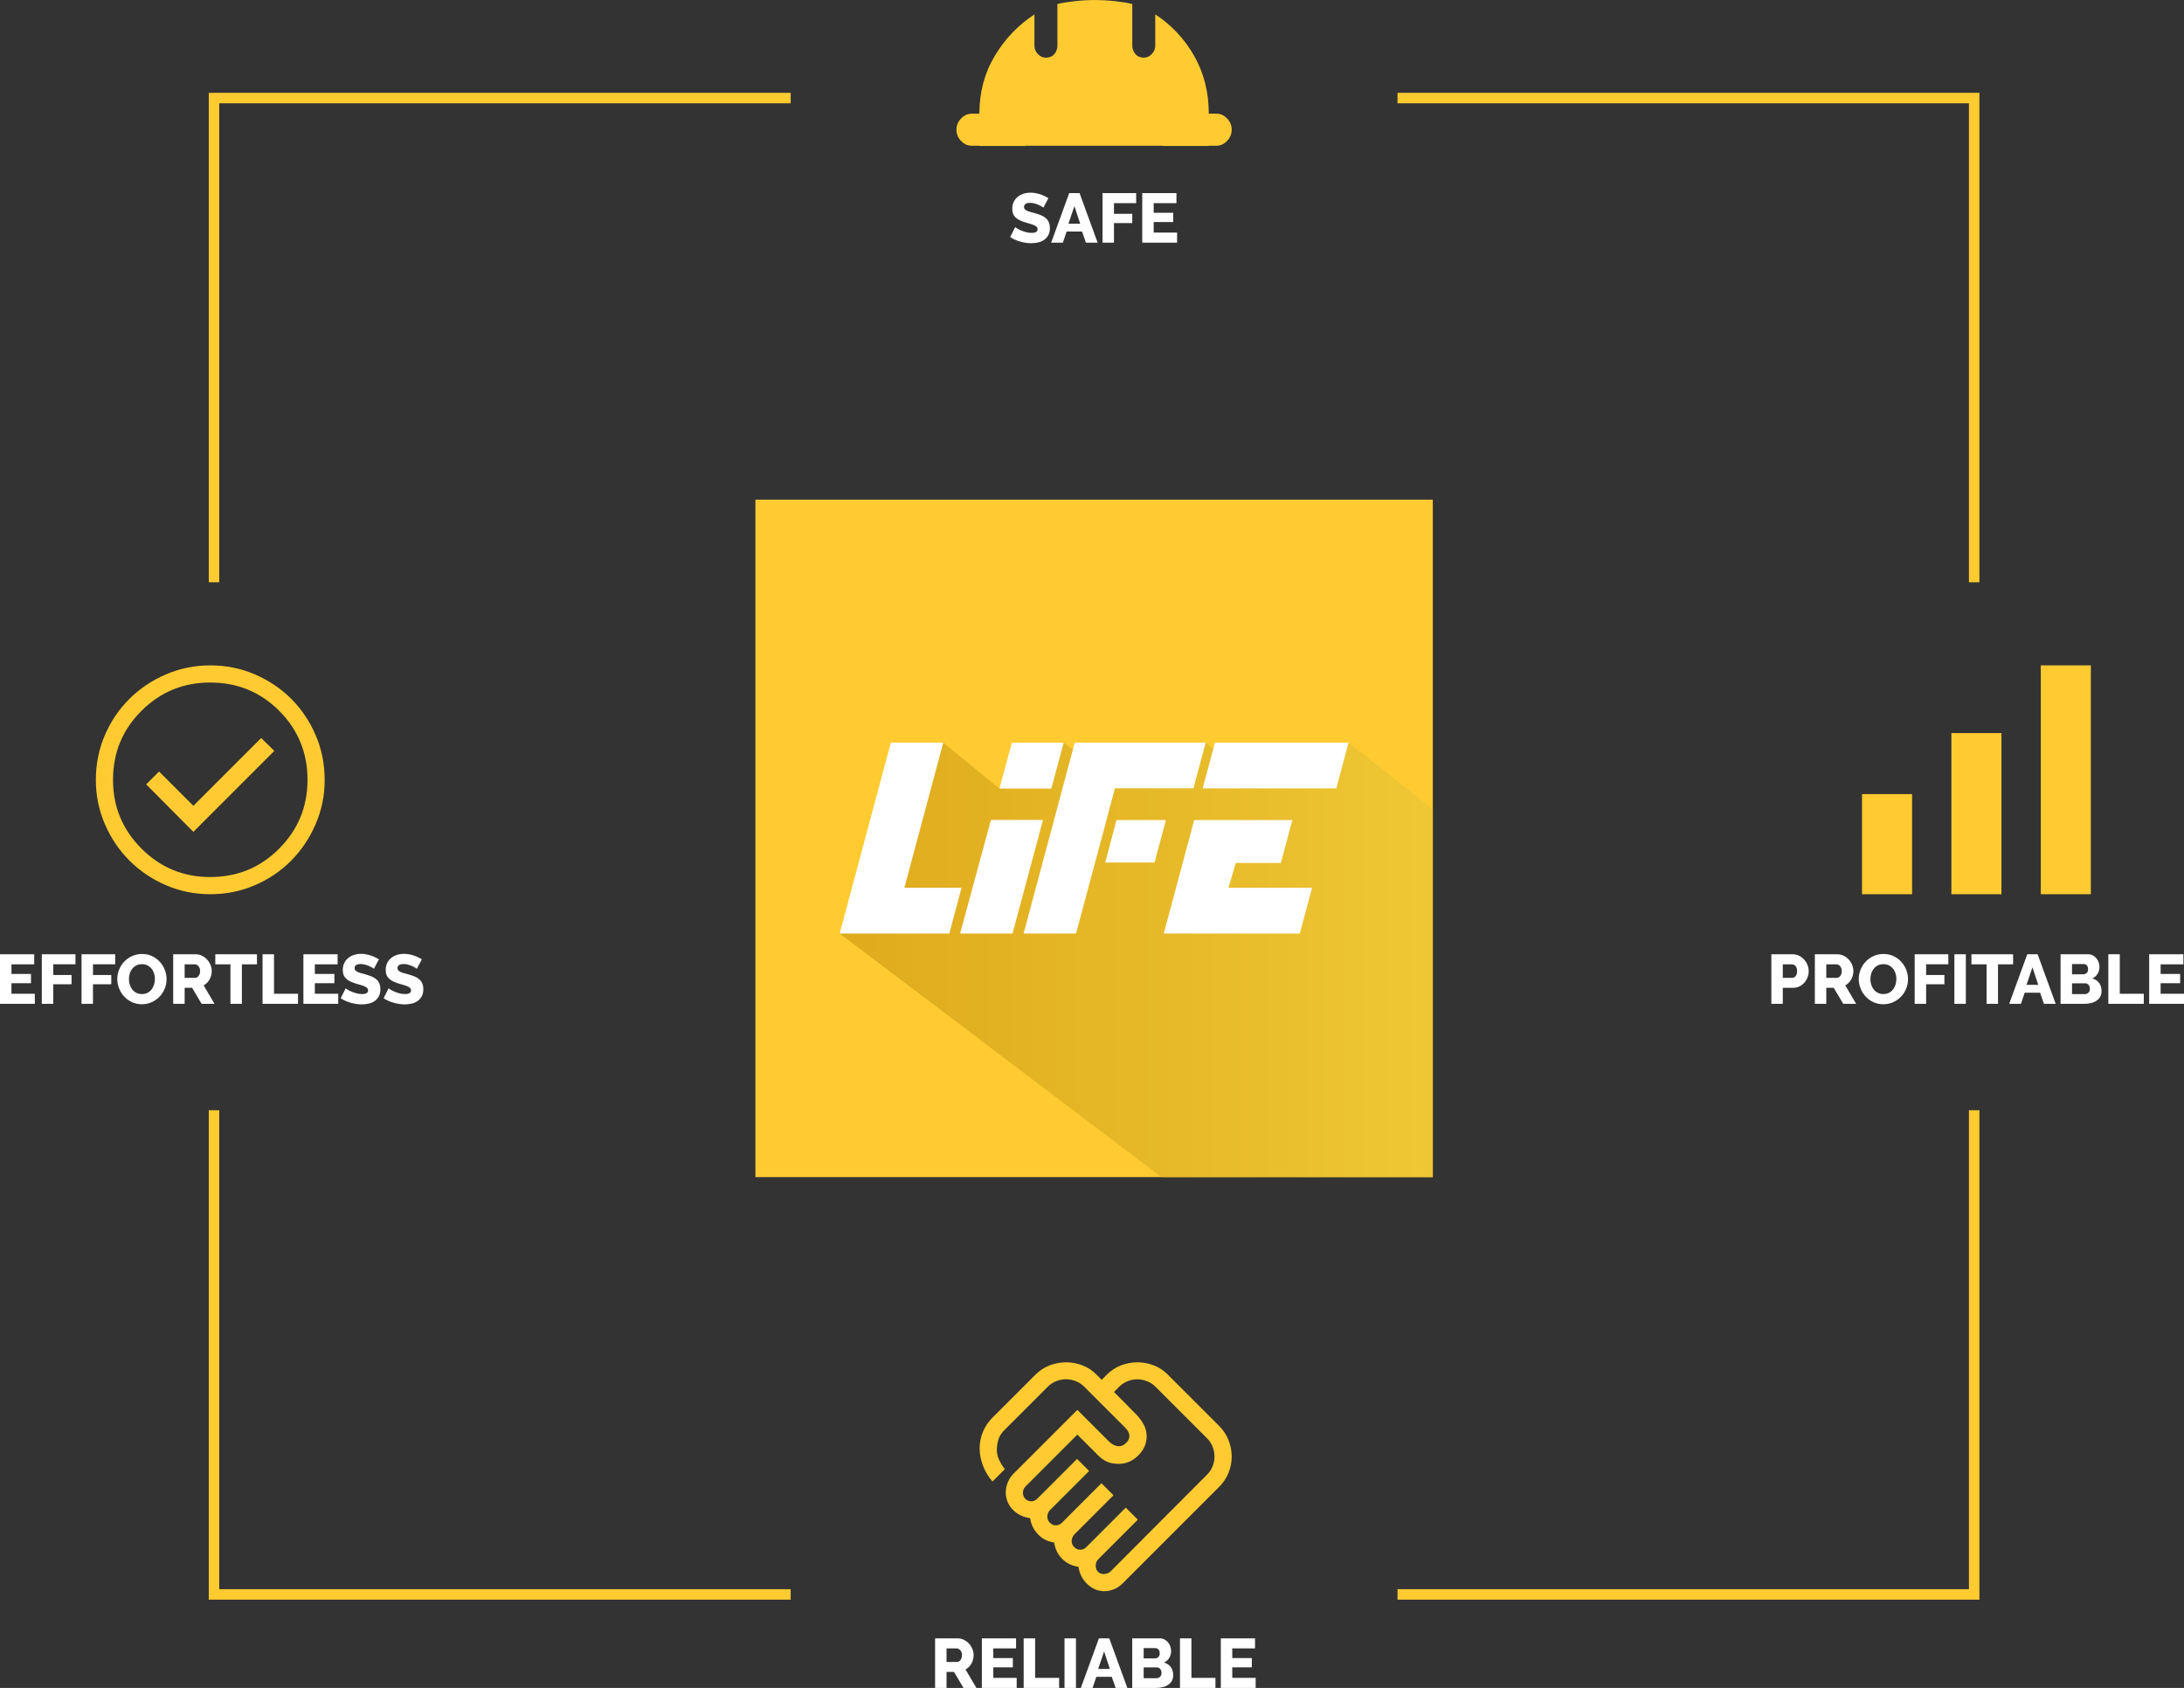
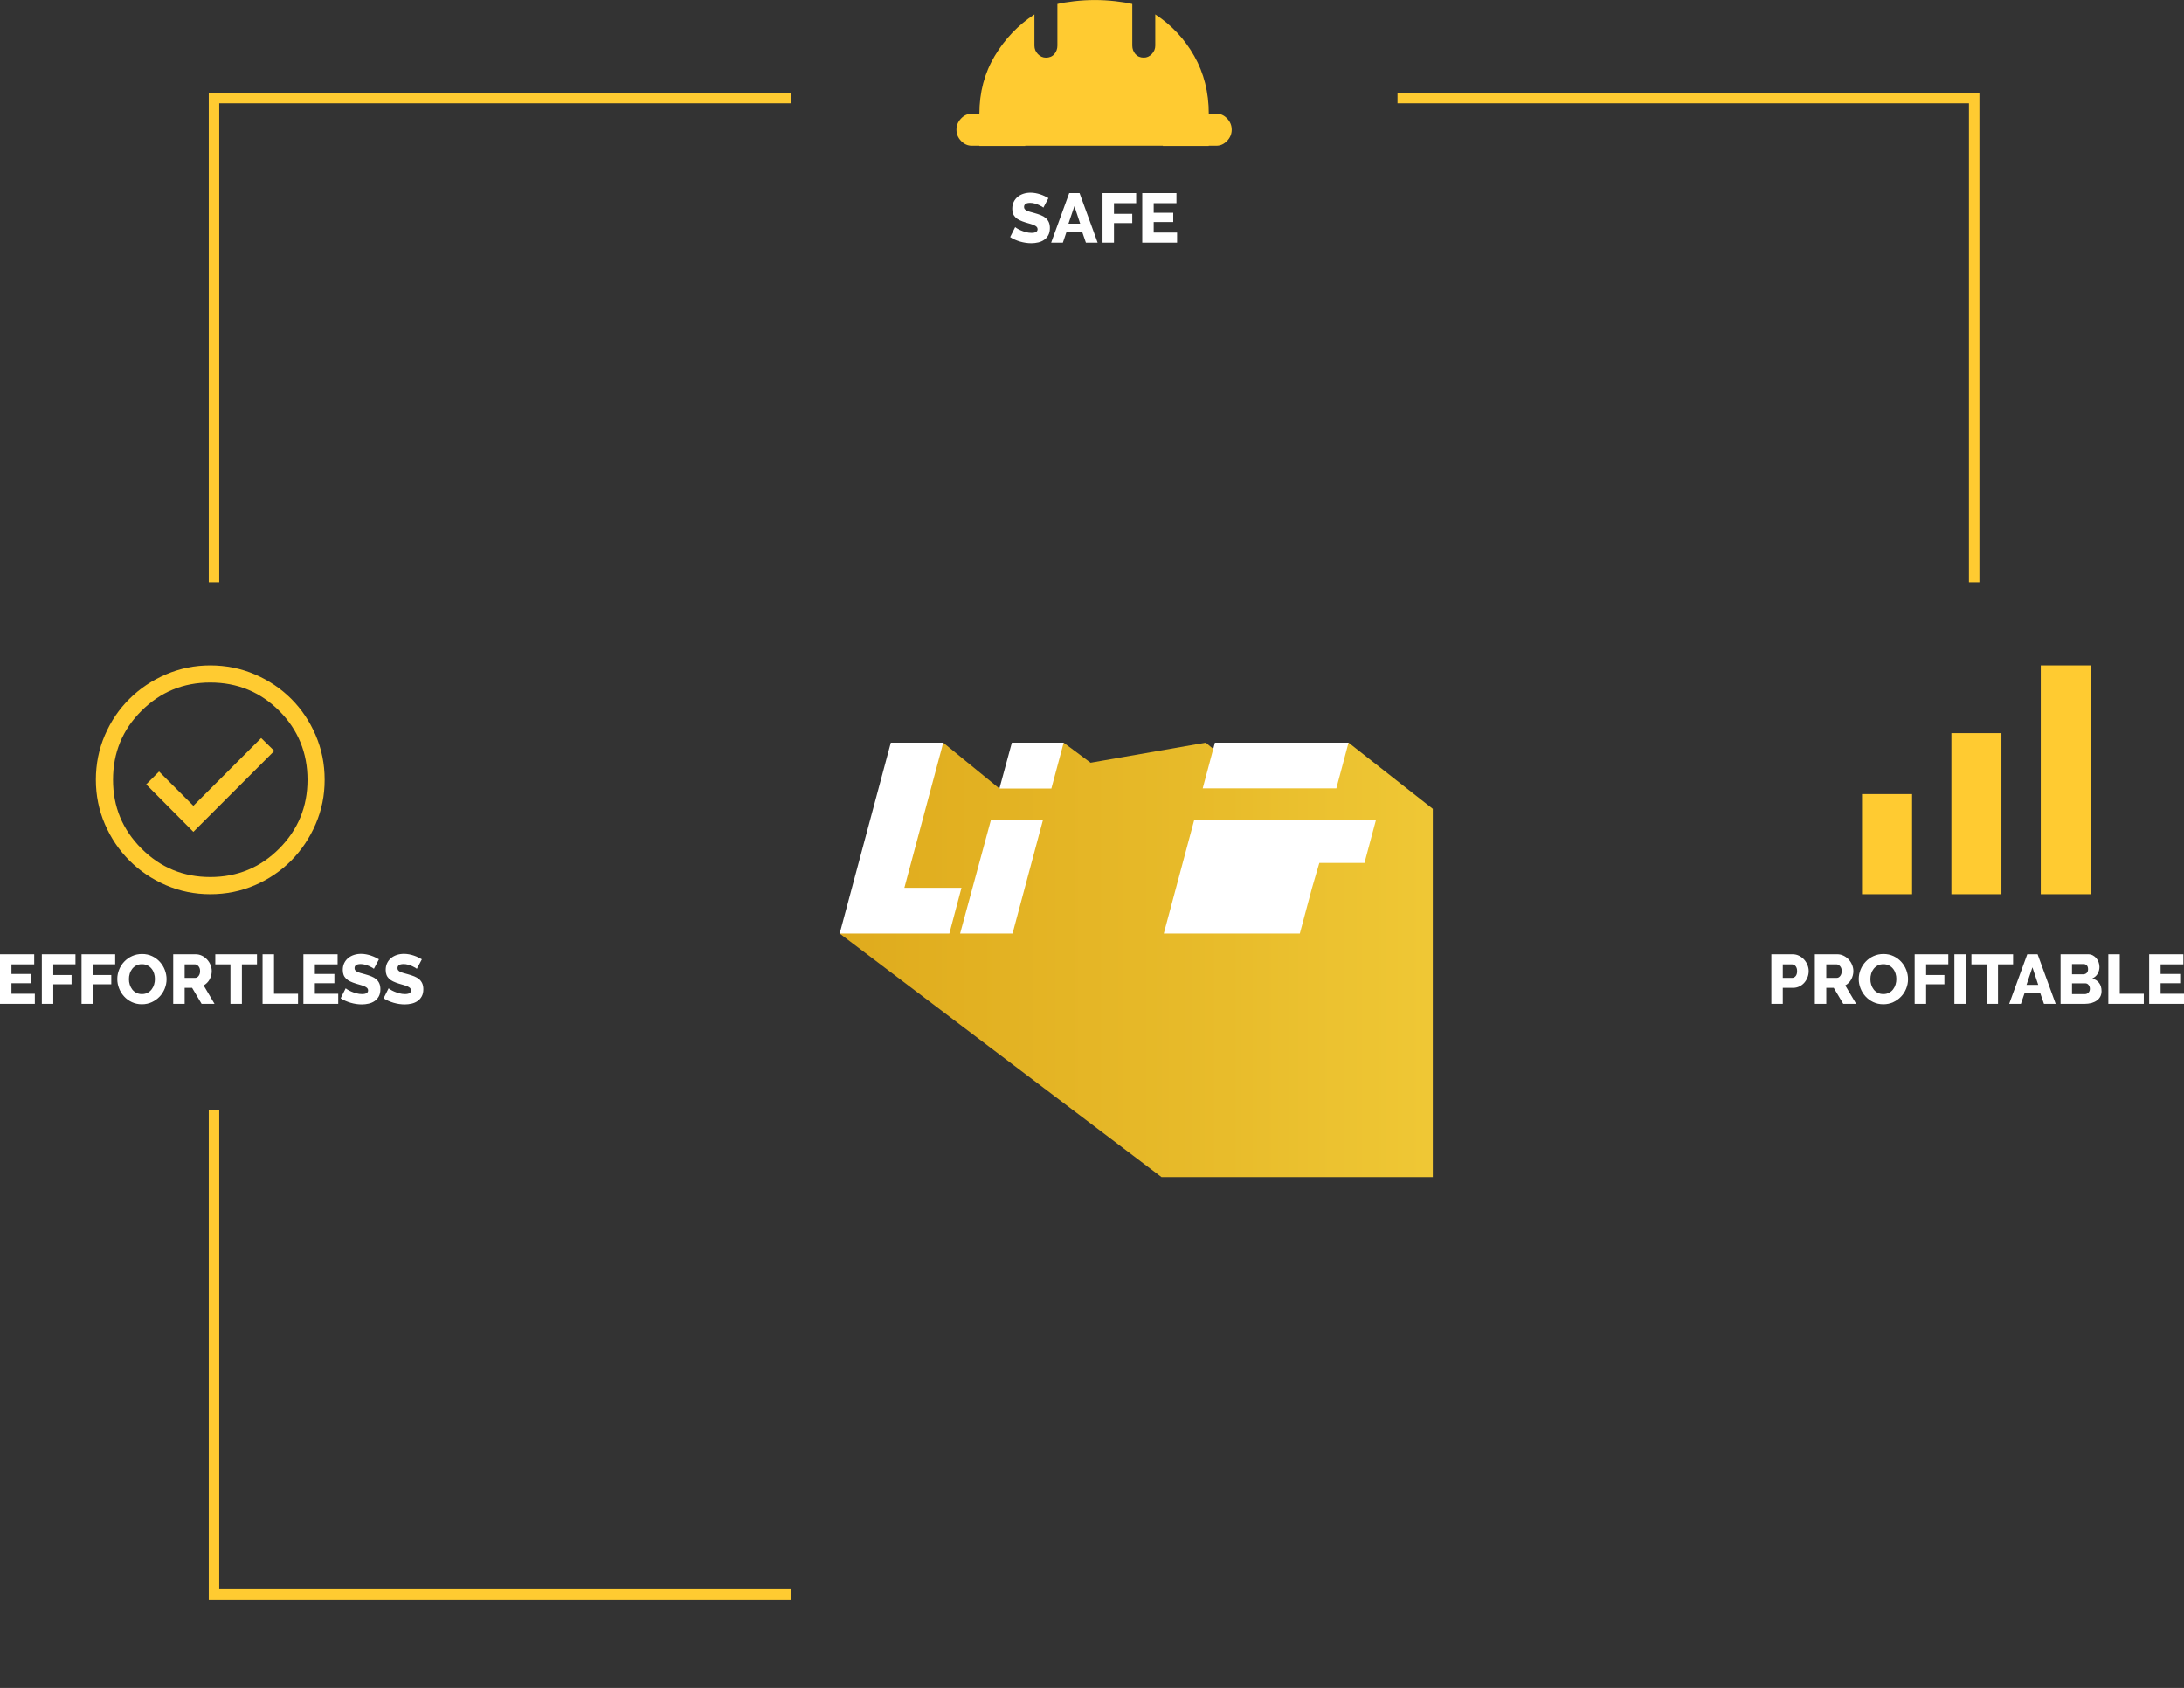
<svg xmlns="http://www.w3.org/2000/svg" id="Layer_1" width="625.69" height="483.51" viewBox="0 0 625.69 483.51">
  <rect x="0" y="0" width="625.69" height="483.51" fill="#333333" stroke="none" />
  <defs>
    <style> .cls-1, .cls-2 { fill: none; } .cls-3 { fill: url(#linear-gradient); } .cls-4 { fill: #ffcb31; } .cls-5 { fill: #fff; } .cls-2 { stroke: #ffcb31; stroke-width: 3px; } .cls-6 { clip-path: url(#clippath); } </style>
    <clipPath id="clippath">
      <polygon class="cls-1" points="350.29 216.77 345.43 212.73 312.44 218.48 304.71 212.73 286.33 225.89 270.22 212.73 268.05 217.95 240.56 267.41 332.78 337.2 410.48 337.2 410.48 231.7 386.34 212.73 350.29 216.77" />
    </clipPath>
    <linearGradient id="linear-gradient" x1="-1.07" y1="486.67" x2="-.07" y2="486.67" gradientTransform="translate(451.97 96424.22) scale(197.56 -197.56)" gradientUnits="userSpaceOnUse">
      <stop offset="0" stop-color="#dfab1d" />
      <stop offset=".56" stop-color="#e8bc2b" />
      <stop offset=".98" stop-color="#f2cc39" />
      <stop offset="1" stop-color="#f2cc39" />
    </linearGradient>
  </defs>
-   <rect class="cls-4" x="216.42" y="143.13" width="194.06" height="194.06" />
  <g class="cls-6">
    <rect class="cls-3" x="240.56" y="212.73" width="169.92" height="124.46" />
  </g>
  <path class="cls-5" d="M283.89,234.88l-8.83,32.53h15.02l8.72-32.53h-14.91ZM304.73,212.73h-14.84l-3.57,13.16h14.88l3.53-13.16Z" />
-   <path class="cls-5" d="M342.12,234.91l-8.71,32.5h38.97l3.51-13.09h-23.95l2.08-7.13h12.93l3.29-12.28h-28.11ZM382.84,225.83l3.5-13.1h-38.28l-3.5,13.1h38.28Z" />
+   <path class="cls-5" d="M342.12,234.91l-8.71,32.5h38.97l3.51-13.09l2.08-7.13h12.93l3.29-12.28h-28.11ZM382.84,225.83l3.5-13.1h-38.28l-3.5,13.1h38.28Z" />
  <polygon class="cls-5" points="271.98 267.41 275.45 254.32 259.09 254.32 270.23 212.73 255.21 212.73 240.56 267.41 271.98 267.41" />
-   <path class="cls-5" d="M316.64,247.08h14.12l3.26-12.17h-14.18l-3.2,12.17ZM345.41,212.73h-37.51l-14.65,54.68h15.02l5.45-20.33h.01l3.27-12.17h-.02l2.43-9.09h22.49l3.51-13.09Z" />
  <path class="cls-4" d="M60.24,251.23c7.76,0,14.34-2.72,19.75-8.15,5.41-5.44,8.11-12,8.11-19.71s-2.7-14.34-8.11-19.75c-5.41-5.41-11.99-8.11-19.75-8.11s-14.27,2.7-19.71,8.11c-5.44,5.41-8.15,11.99-8.15,19.75s2.72,14.27,8.15,19.71c5.44,5.44,12,8.15,19.71,8.15M60.24,256.15c-4.48,0-8.71-.86-12.7-2.58-3.99-1.72-7.47-4.07-10.45-7.05-2.98-2.98-5.33-6.46-7.05-10.45-1.72-3.99-2.58-8.22-2.58-12.7s.86-8.8,2.58-12.78c1.72-3.99,4.07-7.46,7.05-10.41,2.98-2.95,6.46-5.29,10.45-7,3.99-1.72,8.22-2.58,12.7-2.58s8.79.86,12.78,2.58c3.99,1.72,7.46,4.05,10.41,7,2.95,2.95,5.28,6.42,7,10.41,1.72,3.99,2.58,8.25,2.58,12.78s-.86,8.71-2.58,12.7c-1.72,3.99-4.06,7.47-7,10.45-2.95,2.98-6.42,5.33-10.41,7.05-3.99,1.72-8.25,2.58-12.78,2.58M55.4,238.29l23.19-23.19-3.77-3.69-19.42,19.42-9.83-9.83-3.69,3.69,13.52,13.6Z" />
  <path class="cls-4" d="M547.79,227.47h-14.34v28.68h14.34v-28.68ZM573.39,210h-14.34v46.15h14.34v-46.15ZM599,190.6h-14.34v65.55h14.34v-65.55Z" />
  <g>
    <path class="cls-4" d="M351.55,40.36c.88-.92,1.32-1.99,1.32-3.21s-.44-2.29-1.32-3.21c-.87-.92-1.9-1.38-3.06-1.38h-2.19c0-6.11-1.39-11.62-4.16-16.51-2.77-4.89-6.5-8.87-11.17-11.93v8.95c0,.92-.33,1.72-.99,2.41-.66.69-1.42,1.03-2.3,1.03-1.02,0-1.82-.35-2.41-1.03-.58-.69-.88-1.49-.88-2.41V1.15c-1.17-.31-2.77-.57-4.82-.8-2.04-.23-4.01-.34-5.91-.34s-3.87.11-5.91.34c-2.05.23-3.65.5-4.82.8v11.93c0,.92-.29,1.72-.88,2.41-.58.69-1.38,1.03-2.41,1.03-.88,0-1.64-.35-2.3-1.03-.66-.69-.99-1.49-.99-2.41V4.13c-4.67,3.06-8.47,7.03-11.39,11.93-2.92,4.89-4.38,10.4-4.38,16.51h-2.19c-1.17,0-2.19.46-3.06,1.38-.88.92-1.32,1.99-1.32,3.21s.44,2.29,1.32,3.21c.88.92,1.9,1.38,3.06,1.38h2.19s0,.04,0,.06h13.14s0-.04,0-.06h39.42s0,.04,0,.06h13.14s0-.04,0-.06h2.19c1.16,0,2.19-.46,3.06-1.38" />
-     <path class="cls-4" d="M316.37,455.8c-1.81,0-3.42-.67-4.85-2.01-1.42-1.34-2.27-3-2.54-4.97-1.86-.27-3.42-1.03-4.68-2.29-1.26-1.26-2.02-2.82-2.3-4.68-1.86-.27-3.4-1.05-4.63-2.34-1.23-1.29-1.98-2.83-2.26-4.64-2.02-.27-3.69-1.09-5-2.46-1.31-1.37-1.97-3.01-1.97-4.92,0-.93.18-1.86.55-2.79.37-.93.89-1.75,1.58-2.46l18.38-18.38,9.02,9.02c.44.44.91.78,1.42,1.03.51.25,1.02.37,1.53.37.71,0,1.38-.32,2.01-.94.63-.63.94-1.3.94-2.02,0-.32-.1-.68-.29-1.1-.19-.41-.51-.83-.94-1.27l-11.73-11.73c-.71-.71-1.53-1.24-2.46-1.6-.93-.36-1.86-.53-2.79-.53s-1.82.18-2.73.53c-.91.36-1.72.88-2.43,1.59l-12.48,12.48c-.76.77-1.3,1.57-1.6,2.42-.3.85-.48,1.81-.53,2.87-.05,1.07.15,2.11.61,3.12.46,1.01,1.03,1.93,1.68,2.75l-3.53,3.53c-1.09-1.2-1.98-2.65-2.67-4.35-.68-1.7-1.02-3.42-1.02-5.17,0-1.64.32-3.21.94-4.72.63-1.5,1.52-2.83,2.67-3.98l12.39-12.39c1.2-1.2,2.57-2.09,4.09-2.67,1.52-.57,3.08-.86,4.68-.86s3.15.29,4.65.86c1.5.57,2.86,1.46,4.06,2.67l1.48,1.48,1.48-1.48c1.2-1.2,2.57-2.09,4.08-2.67,1.52-.57,3.08-.86,4.68-.86s3.15.29,4.65.86c1.5.57,2.86,1.46,4.06,2.67l14.69,14.68c1.2,1.2,2.11,2.57,2.71,4.11.6,1.53.9,3.09.9,4.68s-.3,3.13-.9,4.63c-.6,1.5-1.51,2.86-2.71,4.06l-27.65,27.65c-.71.71-1.52,1.26-2.42,1.64-.9.38-1.85.57-2.82.57M316.36,450.88c.27,0,.59-.07.94-.2.35-.14.64-.31.86-.53l27.65-27.73c.71-.71,1.25-1.52,1.6-2.43.36-.91.53-1.82.53-2.73s-.18-1.86-.53-2.79c-.35-.93-.89-1.75-1.6-2.46l-14.77-14.77c-.71-.71-1.53-1.24-2.46-1.6-.93-.36-1.86-.53-2.79-.53s-1.82.18-2.73.53c-.91.36-1.72.89-2.44,1.6l-1.48,1.48,6.65,6.73c.71.77,1.34,1.65,1.89,2.67.55,1.01.82,2.12.82,3.32,0,2.08-.81,3.91-2.42,5.5-1.61,1.59-3.46,2.38-5.54,2.38-1.37,0-2.5-.21-3.4-.62-.9-.41-1.73-.99-2.48-1.75l-6.01-6-14.85,14.85c-.27.27-.46.56-.57.86-.11.3-.17.62-.17.97,0,.69.23,1.27.7,1.73.46.46,1.04.7,1.74.7.35,0,.67-.08.97-.25.3-.17.56-.35.78-.58l11.32-11.32,3.45,3.45-11.24,11.24c-.27.27-.46.58-.57.9-.11.33-.16.66-.16.98,0,.66.25,1.23.74,1.72.49.49,1.07.74,1.72.74.33,0,.64-.07.94-.21.3-.14.56-.31.78-.53l11.32-11.32,3.45,3.45-11.24,11.24c-.22.22-.4.5-.53.85-.14.35-.21.69-.21,1.04,0,.66.25,1.23.74,1.72.49.49,1.07.74,1.72.74.33,0,.63-.06.9-.16.27-.11.55-.3.82-.57l11.32-11.32,3.45,3.45-11.32,11.32c-.27.27-.47.57-.58.9-.11.33-.16.63-.16.9,0,.77.22,1.37.66,1.81.44.44,1.04.66,1.81.66" />
    <path class="cls-5" d="M330.52,66.63v-3.02h5.6v-2.66h-5.6v-2.76h6.52v-2.88h-9.8v14.2h9.98v-2.88h-6.7ZM319.14,69.51v-5.6h5.24v-2.66h-5.24v-3.06h6.36v-2.88h-9.64v14.2h3.28ZM306.1,64.07l1.7-5.02,1.66,5.02h-3.36ZM301.14,69.51h3.36l1.08-3.18h4.42l1.1,3.18h3.36l-5.18-14.2h-2.96l-5.18,14.2ZM300.36,56.75c-.32-.19-.67-.37-1.05-.56-.38-.19-.79-.35-1.23-.5-.44-.15-.9-.27-1.38-.36-.48-.09-.97-.14-1.46-.14-.71,0-1.38.1-2.01.3-.63.2-1.19.5-1.67.89-.48.39-.86.88-1.14,1.45s-.42,1.23-.42,1.98c0,.53.08,1,.23,1.4.15.4.39.75.7,1.06.31.31.71.58,1.19.81.48.23,1.05.45,1.7.65.49.15.95.28,1.37.4s.78.25,1.09.39c.31.14.55.3.72.47s.26.39.26.66c0,.71-.58,1.06-1.74,1.06-.55,0-1.09-.07-1.62-.22-.53-.15-1.02-.31-1.45-.5-.43-.19-.8-.37-1.09-.56-.29-.19-.47-.31-.52-.38l-1.44,2.86c.41.28.86.53,1.35.74.49.21.99.4,1.51.55.52.15,1.05.27,1.6.35.55.08,1.08.12,1.6.12.68,0,1.34-.08,1.98-.23.64-.15,1.21-.4,1.7-.74.49-.34.89-.79,1.19-1.34.3-.55.45-1.23.45-2.03,0-.65-.1-1.21-.31-1.68-.21-.47-.5-.86-.88-1.19s-.84-.6-1.39-.82-1.16-.42-1.84-.61c-.49-.13-.93-.25-1.3-.36-.37-.11-.68-.22-.93-.35-.25-.13-.43-.27-.56-.43-.13-.16-.19-.36-.19-.6,0-.79.59-1.18,1.76-1.18.43,0,.85.06,1.28.18s.82.26,1.18.42c.36.16.66.31.9.46s.38.25.42.3l1.44-2.72Z" />
-     <path class="cls-5" d="M353.03,480.63v-3.02h5.6v-2.66h-5.6v-2.76h6.52v-2.88h-9.8v14.2h9.98v-2.88h-6.7ZM348.21,483.51v-2.88h-6.88v-11.32h-3.28v14.2h10.16ZM330.99,472.11c.35,0,.64.13.89.38.25.25.37.61.37,1.08,0,.51-.14.88-.42,1.12-.28.24-.6.36-.96.36h-3.22v-2.94h3.34ZM332.35,480.31c-.28.28-.63.42-1.06.42h-3.64v-3.1h3.78c.39,0,.71.15.96.46.25.31.38.68.38,1.12s-.14.82-.42,1.1M335.4,477.51c-.47-.61-1.12-1.04-1.93-1.28.68-.31,1.19-.76,1.53-1.36.34-.6.51-1.24.51-1.92,0-.45-.08-.9-.23-1.33-.15-.43-.37-.82-.65-1.16s-.62-.62-1.02-.83-.85-.32-1.34-.32h-7.9v14.2h6.92c.65,0,1.27-.08,1.86-.23.59-.15,1.1-.38,1.54-.68s.79-.68,1.04-1.13c.25-.45.38-.99.38-1.6,0-.96-.24-1.75-.71-2.36M314.61,478.07l1.7-5.02,1.66,5.02h-3.36ZM309.65,483.51h3.36l1.08-3.18h4.42l1.1,3.18h3.36l-5.18-14.2h-2.96l-5.18,14.2ZM308.25,469.31h-3.28v14.2h3.28v-14.2ZM303.43,483.51v-2.88h-6.88v-11.32h-3.28v14.2h10.16ZM284.57,480.63v-3.02h5.6v-2.66h-5.6v-2.76h6.52v-2.88h-9.8v14.2h9.98v-2.88h-6.7ZM271.17,472.19h2.9c.37,0,.72.17,1.04.52.32.35.48.81.48,1.4s-.14,1.04-.42,1.41c-.28.37-.61.55-1,.55h-3v-3.88ZM271.17,483.51v-4.58h2.14l2.72,4.58h3.7l-3.12-5.28c.36-.2.68-.44.97-.73.29-.29.53-.61.73-.97.2-.36.35-.74.46-1.15.11-.41.16-.83.16-1.27,0-.59-.12-1.17-.35-1.74s-.56-1.09-.97-1.54c-.41-.45-.9-.82-1.47-1.1-.57-.28-1.18-.42-1.85-.42h-6.4v14.2h3.28Z" />
    <path class="cls-5" d="M120.86,274.79c-.32-.19-.67-.37-1.05-.56-.38-.19-.79-.35-1.23-.5-.44-.15-.9-.27-1.38-.36-.48-.09-.97-.14-1.46-.14-.71,0-1.38.1-2.01.3-.63.2-1.19.5-1.67.89-.48.39-.86.88-1.14,1.45s-.42,1.23-.42,1.98c0,.53.08,1,.23,1.4.15.4.39.75.7,1.06.31.31.71.58,1.19.81.48.23,1.05.45,1.7.65.49.15.95.28,1.37.4.42.12.78.25,1.09.39.31.14.55.3.72.47.17.17.26.39.26.66,0,.71-.58,1.06-1.74,1.06-.55,0-1.09-.07-1.62-.22-.53-.15-1.02-.31-1.45-.5-.43-.19-.8-.37-1.09-.56-.29-.19-.47-.31-.52-.38l-1.44,2.86c.41.28.86.53,1.35.74s.99.4,1.51.55c.52.15,1.05.27,1.6.35.55.08,1.08.12,1.6.12.68,0,1.34-.08,1.98-.23.64-.15,1.21-.4,1.7-.74.49-.34.89-.79,1.19-1.34.3-.55.45-1.23.45-2.03,0-.65-.1-1.21-.31-1.68-.21-.47-.5-.86-.88-1.19-.38-.33-.84-.6-1.39-.82-.55-.22-1.16-.42-1.84-.61-.49-.13-.93-.25-1.3-.36s-.68-.22-.93-.35-.43-.27-.56-.43-.19-.36-.19-.6c0-.79.59-1.18,1.76-1.18.43,0,.85.06,1.28.18.43.12.82.26,1.18.42.36.16.66.31.9.46.24.15.38.25.42.3l1.44-2.72ZM108.56,274.79c-.32-.19-.67-.37-1.05-.56-.38-.19-.79-.35-1.23-.5-.44-.15-.9-.27-1.38-.36-.48-.09-.97-.14-1.46-.14-.71,0-1.38.1-2.01.3-.63.2-1.19.5-1.67.89-.48.39-.86.88-1.14,1.45-.28.57-.42,1.23-.42,1.98,0,.53.08,1,.23,1.4.15.4.39.75.7,1.06.31.31.71.58,1.19.81.48.23,1.05.45,1.7.65.49.15.95.28,1.37.4.42.12.78.25,1.09.39.31.14.55.3.72.47.17.17.26.39.26.66,0,.71-.58,1.06-1.74,1.06-.55,0-1.09-.07-1.62-.22-.53-.15-1.02-.31-1.45-.5-.43-.19-.8-.37-1.09-.56-.29-.19-.47-.31-.52-.38l-1.44,2.86c.41.28.86.53,1.35.74s.99.4,1.51.55c.52.15,1.05.27,1.6.35.55.08,1.08.12,1.6.12.68,0,1.34-.08,1.98-.23s1.21-.4,1.7-.74c.49-.34.89-.79,1.19-1.34.3-.55.45-1.23.45-2.03,0-.65-.1-1.21-.31-1.68-.21-.47-.5-.86-.88-1.19-.38-.33-.84-.6-1.39-.82-.55-.22-1.16-.42-1.84-.61-.49-.13-.93-.25-1.3-.36-.37-.11-.68-.22-.93-.35-.25-.13-.43-.27-.56-.43s-.19-.36-.19-.6c0-.79.59-1.18,1.76-1.18.43,0,.85.06,1.28.18.43.12.82.26,1.18.42.36.16.66.31.9.46s.38.25.42.3l1.44-2.72ZM90.2,284.67v-3.02h5.6v-2.66h-5.6v-2.76h6.52v-2.88h-9.8v14.2h9.98v-2.88h-6.7ZM85.38,287.55v-2.88h-6.88v-11.32h-3.28v14.2h10.16ZM73.62,273.35h-11.94v2.88h4.34v11.32h3.28v-11.32h4.32v-2.88ZM52.9,276.23h2.9c.37,0,.72.17,1.04.52.32.35.48.81.48,1.4s-.14,1.04-.42,1.41c-.28.37-.61.55-1,.55h-3v-3.88ZM52.9,287.55v-4.58h2.14l2.72,4.58h3.7l-3.12-5.28c.36-.2.68-.44.97-.73.29-.29.53-.61.73-.97s.35-.74.46-1.15c.11-.41.16-.83.16-1.27,0-.59-.12-1.17-.35-1.74-.23-.57-.56-1.09-.97-1.54-.41-.45-.9-.82-1.47-1.1-.57-.28-1.18-.42-1.85-.42h-6.4v14.2h3.28ZM37.17,278.9c.15-.51.39-.97.7-1.37.31-.4.7-.72,1.16-.97.46-.25,1-.37,1.63-.37s1.13.12,1.59.35c.46.23.85.55,1.17.94.32.39.56.85.72,1.36s.24,1.04.24,1.59-.08,1.06-.23,1.57c-.15.51-.38.97-.69,1.38-.31.41-.69.74-1.16.99-.47.25-1.01.38-1.64.38s-1.13-.12-1.6-.36c-.47-.24-.86-.56-1.17-.96-.31-.4-.55-.86-.71-1.37s-.24-1.04-.24-1.59.08-1.06.23-1.57M43.48,287.07c.87-.4,1.61-.93,2.24-1.59.63-.66,1.12-1.42,1.47-2.29.35-.87.53-1.77.53-2.7s-.17-1.77-.5-2.64c-.33-.87-.81-1.64-1.42-2.32-.61-.68-1.35-1.23-2.22-1.64-.87-.41-1.83-.62-2.88-.62s-1.97.2-2.84.59c-.87.39-1.62.92-2.25,1.58-.63.66-1.13,1.42-1.48,2.29-.35.87-.53,1.77-.53,2.7s.17,1.81.51,2.68c.34.87.82,1.64,1.43,2.31.61.67,1.35,1.22,2.22,1.63.87.41,1.83.62,2.88.62s1.97-.2,2.84-.6M26.64,287.55v-5.6h5.24v-2.66h-5.24v-3.06h6.36v-2.88h-9.64v14.2h3.28ZM15.26,287.55v-5.6h5.24v-2.66h-5.24v-3.06h6.36v-2.88h-9.64v14.2h3.28ZM3.28,284.67v-3.02h5.6v-2.66H3.28v-2.76h6.52v-2.88H0v14.2h9.98v-2.88H3.28Z" />
    <path class="cls-5" d="M618.99,284.67v-3.02h5.6v-2.66h-5.6v-2.76h6.52v-2.88h-9.8v14.2h9.98v-2.88h-6.7ZM614.17,287.55v-2.88h-6.88v-11.32h-3.28v14.2h10.16ZM596.95,276.15c.35,0,.64.13.89.38.25.25.37.61.37,1.08,0,.51-.14.88-.42,1.12-.28.24-.6.36-.96.36h-3.22v-2.94h3.34ZM598.31,284.35c-.28.28-.63.42-1.06.42h-3.64v-3.1h3.78c.39,0,.71.15.96.46.25.31.38.68.38,1.12s-.14.82-.42,1.1M601.36,281.55c-.47-.61-1.12-1.04-1.93-1.28.68-.31,1.19-.76,1.53-1.36.34-.6.51-1.24.51-1.92,0-.45-.08-.9-.23-1.33-.15-.43-.37-.82-.65-1.16-.28-.34-.62-.62-1.02-.83s-.85-.32-1.34-.32h-7.9v14.2h6.92c.65,0,1.27-.08,1.86-.23.59-.15,1.1-.38,1.54-.68s.79-.68,1.04-1.13c.25-.45.38-.99.38-1.6,0-.96-.24-1.75-.71-2.36M580.57,282.11l1.7-5.02,1.66,5.02h-3.36ZM575.61,287.55h3.36l1.08-3.18h4.42l1.1,3.18h3.36l-5.18-14.2h-2.96l-5.18,14.2ZM576.73,273.35h-11.94v2.88h4.34v11.32h3.28v-11.32h4.32v-2.88ZM563.19,273.35h-3.28v14.2h3.28v-14.2ZM551.81,287.55v-5.6h5.24v-2.66h-5.24v-3.06h6.36v-2.88h-9.64v14.2h3.28ZM536.08,278.9c.15-.51.39-.97.7-1.37.31-.4.7-.72,1.16-.97.46-.25,1-.37,1.63-.37s1.13.12,1.59.35.85.55,1.17.94.56.85.72,1.36c.16.51.24,1.04.24,1.59s-.08,1.06-.23,1.57c-.15.51-.38.97-.69,1.38-.31.41-.69.74-1.16.99-.47.25-1.01.38-1.64.38s-1.13-.12-1.6-.36c-.47-.24-.86-.56-1.17-.96-.31-.4-.55-.86-.71-1.37-.16-.51-.24-1.04-.24-1.59s.08-1.06.23-1.57M542.39,287.07c.87-.4,1.61-.93,2.24-1.59.63-.66,1.12-1.42,1.47-2.29.35-.87.53-1.77.53-2.7s-.17-1.77-.5-2.64c-.33-.87-.81-1.64-1.42-2.32-.61-.68-1.35-1.23-2.22-1.64-.87-.41-1.83-.62-2.88-.62s-1.97.2-2.84.59c-.87.39-1.62.92-2.25,1.58-.63.66-1.13,1.42-1.48,2.29-.35.87-.53,1.77-.53,2.7s.17,1.81.51,2.68c.34.87.82,1.64,1.43,2.31.61.67,1.35,1.22,2.22,1.63.87.41,1.83.62,2.88.62s1.97-.2,2.84-.6M523.21,276.23h2.9c.37,0,.72.17,1.04.52s.48.81.48,1.4-.14,1.04-.42,1.41c-.28.37-.61.55-1,.55h-3v-3.88ZM523.21,287.55v-4.58h2.14l2.72,4.58h3.7l-3.12-5.28c.36-.2.68-.44.97-.73.29-.29.53-.61.73-.97s.35-.74.46-1.15c.11-.41.16-.83.16-1.27,0-.59-.12-1.17-.35-1.74-.23-.57-.56-1.09-.97-1.54-.41-.45-.9-.82-1.47-1.1-.57-.28-1.18-.42-1.85-.42h-6.4v14.2h3.28ZM510.75,276.23h2.56c.19,0,.37.04.56.11.19.07.35.19.5.35.15.16.26.36.35.6s.13.53.13.86c0,.64-.14,1.13-.42,1.46-.28.33-.61.5-1,.5h-2.68v-3.88ZM510.75,287.55v-4.58h2.88c.68,0,1.3-.13,1.86-.4s1.04-.63,1.43-1.08c.39-.45.7-.97.92-1.54.22-.57.33-1.17.33-1.8,0-.59-.12-1.17-.35-1.74-.23-.57-.55-1.09-.96-1.54-.41-.45-.89-.82-1.46-1.1s-1.19-.42-1.87-.42h-6.06v14.2h3.28Z" />
  </g>
  <polyline class="cls-2" points="226.52 28.09 61.31 28.09 61.31 166.79" />
  <polyline class="cls-2" points="400.37 28.09 565.58 28.09 565.58 166.79" />
-   <polyline class="cls-2" points="400.37 456.73 565.58 456.73 565.58 318.03" />
  <polyline class="cls-2" points="226.52 456.73 61.31 456.73 61.31 318.03" />
</svg>